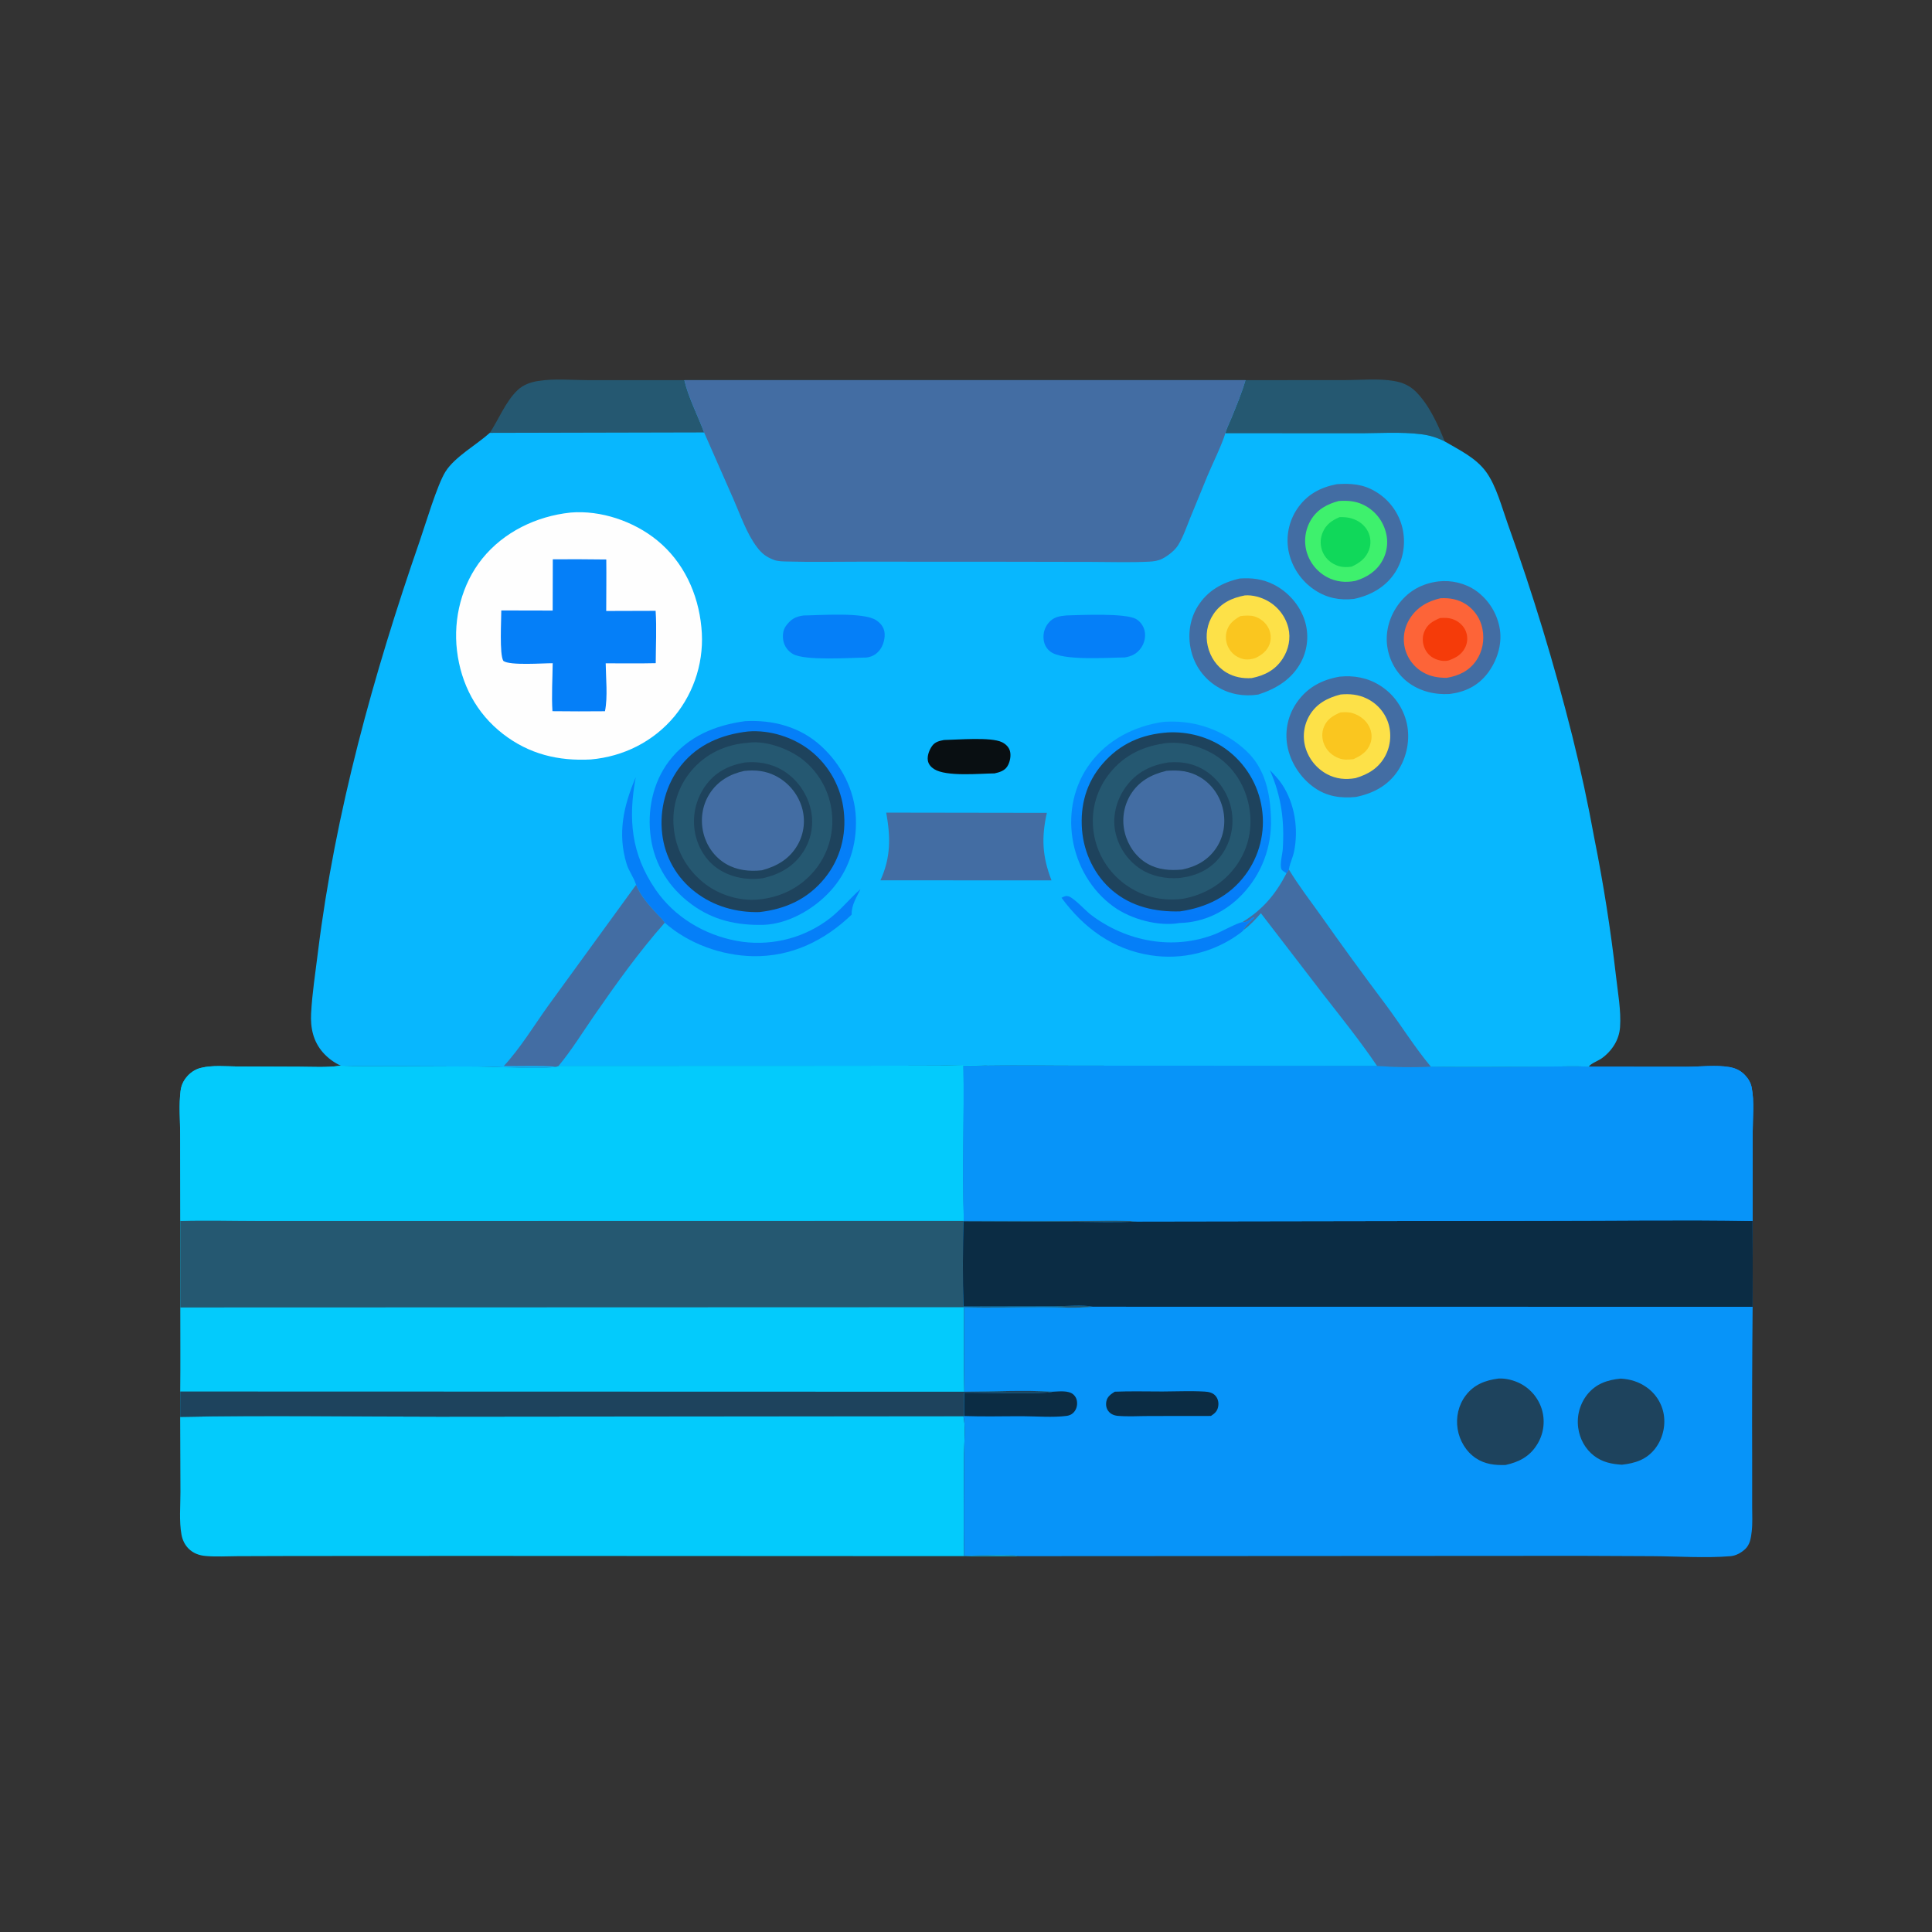
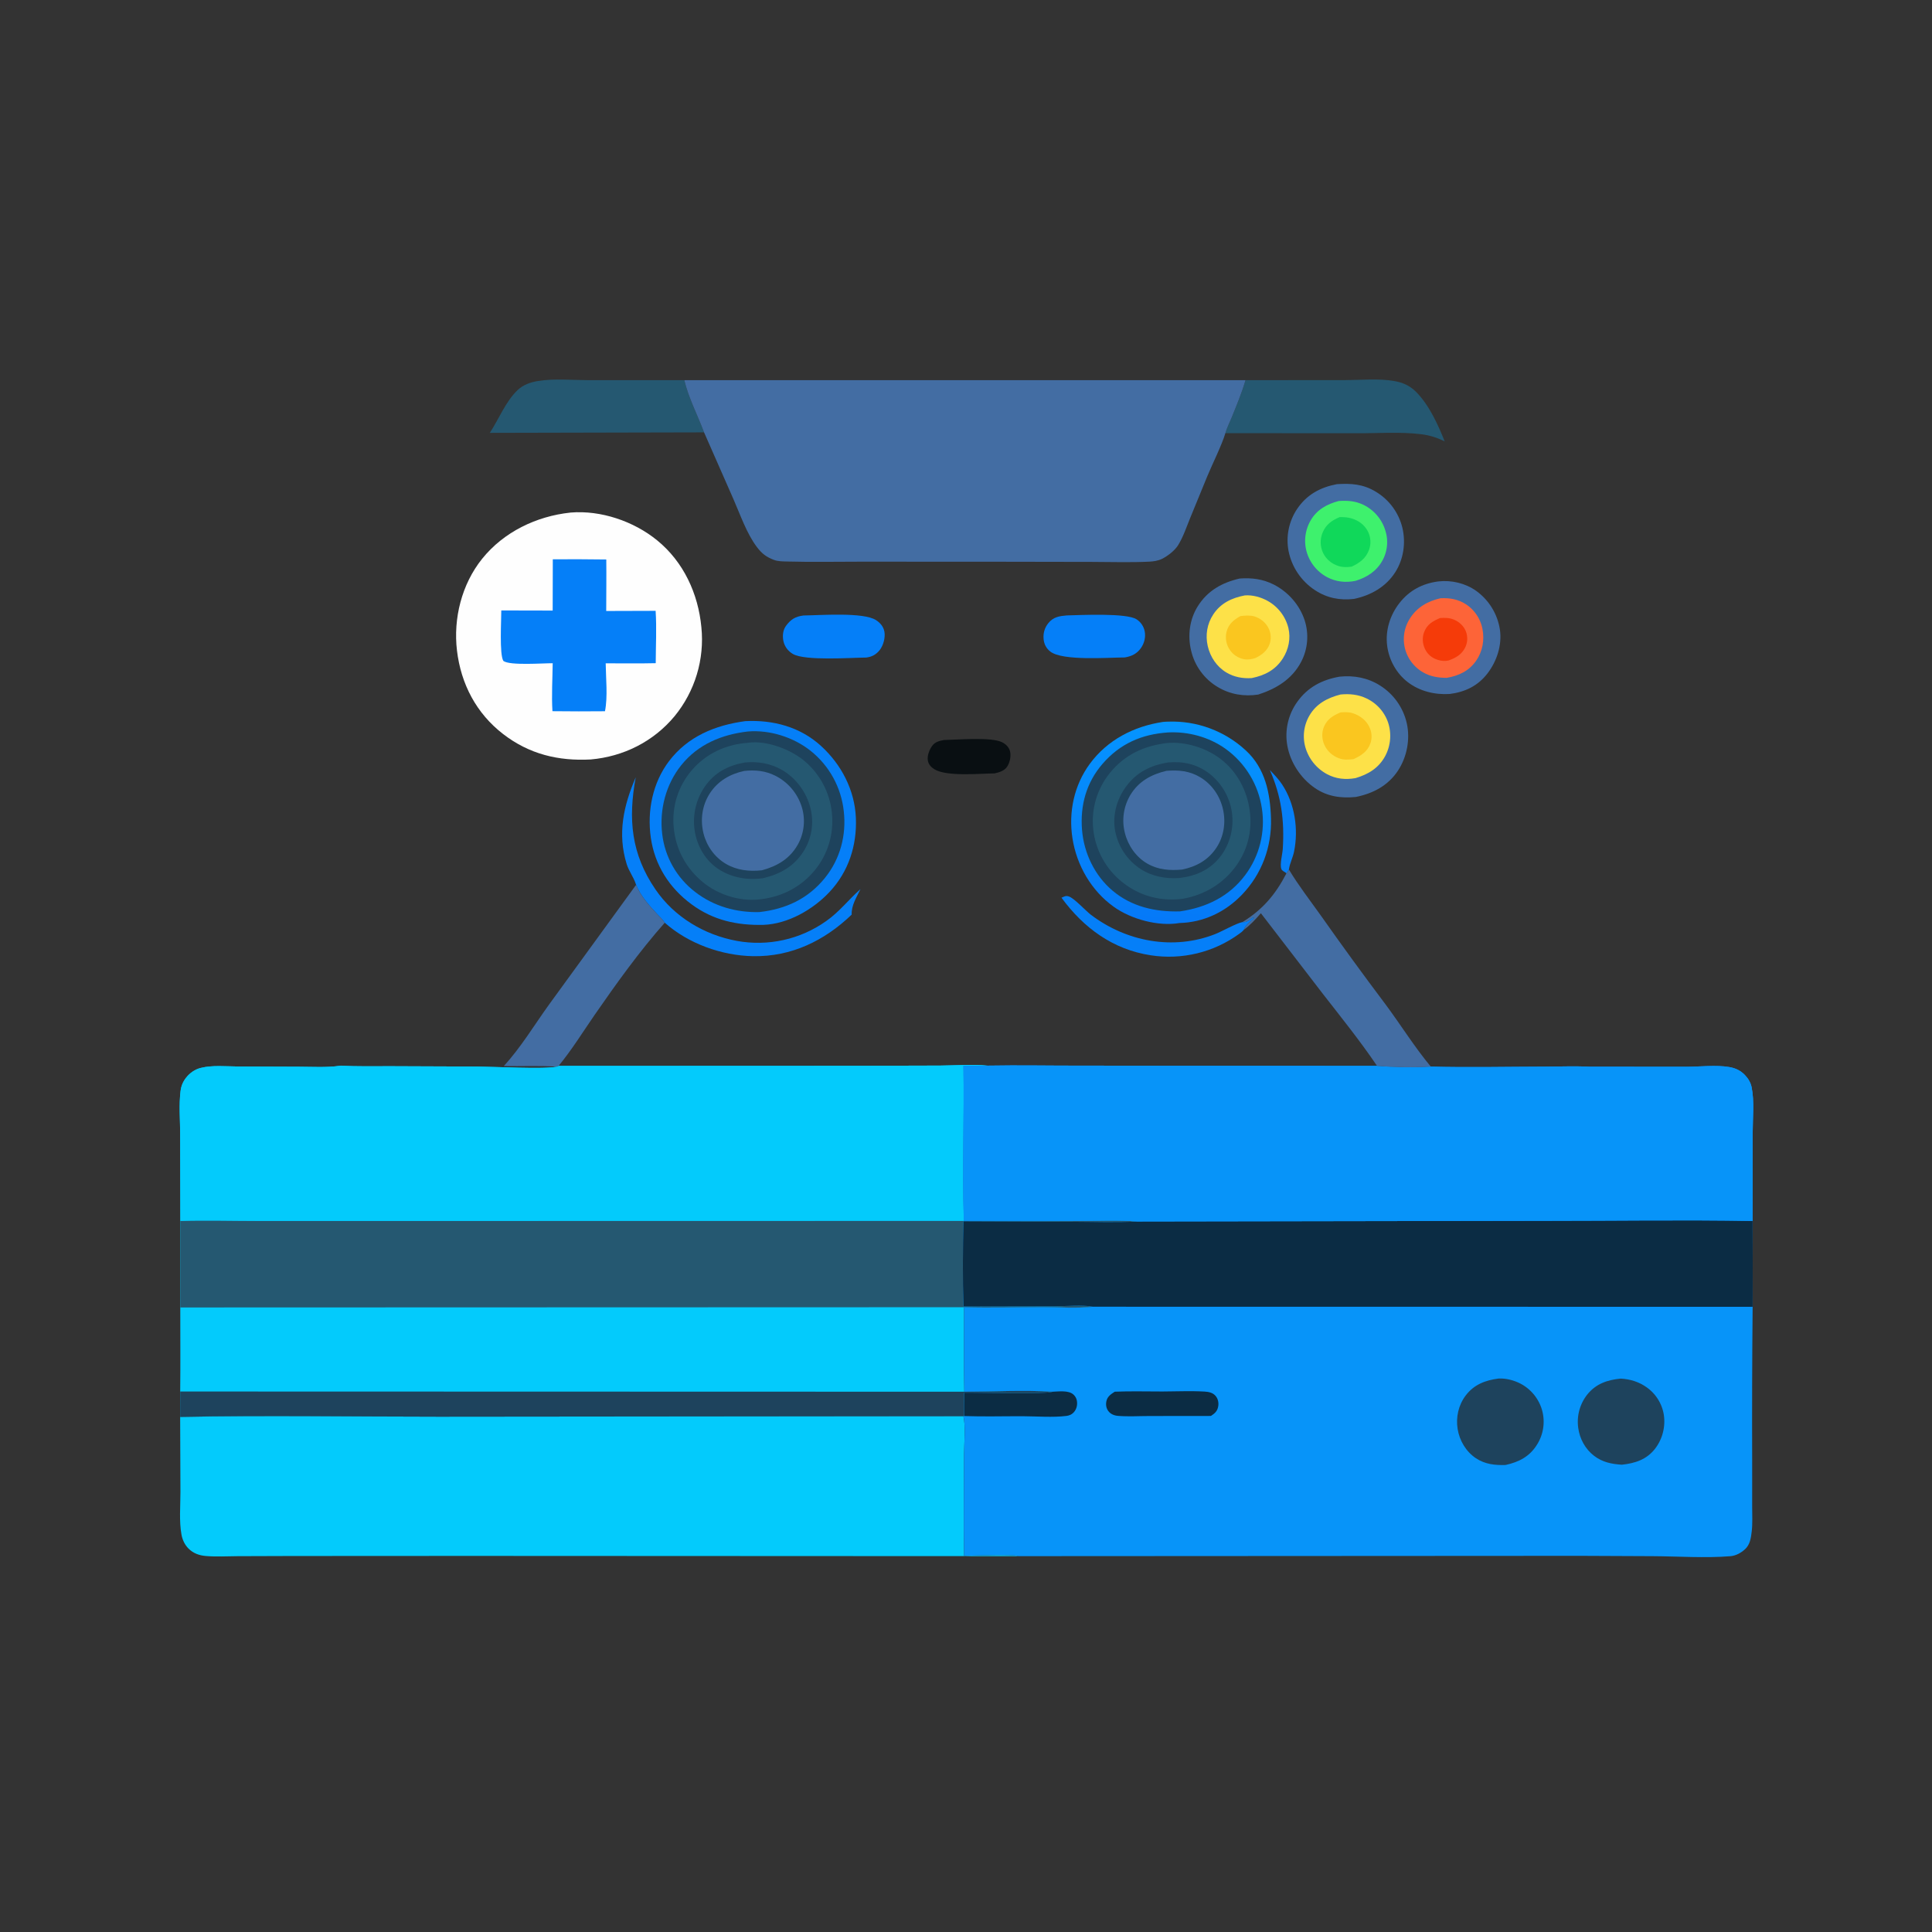
<svg xmlns="http://www.w3.org/2000/svg" width="1024" height="1024" viewBox="0 0 1024 1024" fill="none">
  <rect x="0" y="0" width="1024" height="1024" fill="#333333" stroke="none" />
  <path d="M259.617 229.421C264.361 222.181 268.011 212.821 274.258 206.831C277.254 203.958 281.167 202.573 285.209 201.921C293.651 200.559 303.367 201.483 311.932 201.498L362.699 201.489C364.927 210.866 369.782 220.129 373.17 229.161L259.617 229.421Z" fill="#255871" />
  <path d="M660.147 201.494L712.879 201.466C721.128 201.462 730.628 200.525 738.741 201.908C743.342 202.692 747.125 204.282 750.457 207.61C757.388 214.531 762.166 224.976 765.722 233.959C761.735 231.967 757.862 230.732 753.443 230.171C742.459 228.777 730.374 229.675 719.251 229.634L649.47 229.589C650.223 226.897 651.639 224.151 652.698 221.552C655.395 214.933 658.131 208.361 660.147 201.494Z" fill="#255871" />
  <path d="M95.484 750.999C141.143 750.074 186.96 750.876 232.637 750.871L510.577 750.61C511.94 754.911 510.973 765.948 510.972 771.062C510.97 788.902 510.661 806.799 510.996 824.632C516.021 824.585 536.481 823.609 539.864 824.796L247.988 824.664L154.778 824.713L125.786 824.808C120.266 824.836 114.492 825.191 109.002 824.708C105.532 824.403 102.416 823.28 99.921 820.777C97.915 818.764 96.705 816.181 96.194 813.403C94.874 806.221 95.65 798.08 95.633 790.755L95.484 750.999Z" fill="#03CBFC" />
  <path d="M180.613 564.816C189.326 565.331 198.153 565.086 206.882 565.115L252.799 565.3C261.286 565.366 288.863 566.793 294.982 565.376L296.051 564.959L455.293 564.898L498.442 564.777C506.621 564.702 515.287 564.03 523.398 564.807C519.147 564.943 514.896 564.967 510.645 564.879C511.081 592.221 509.997 619.723 510.851 647.031L570.958 647.093C581.402 647.116 592.33 646.504 602.713 647.405C591.5 648.069 580.077 647.593 568.835 647.564L510.646 647.334C510.336 662.276 510.162 677.51 510.687 692.444L559.161 692.355C565.374 692.346 573.28 691.452 579.341 692.591C570.652 693.544 561.221 692.811 552.455 692.817C538.667 692.828 524.765 693.245 510.989 692.849C511.011 707.769 510.795 722.729 511.102 737.643C526.148 737.59 542.98 736.707 557.865 737.64C555.618 739.126 517.117 738.044 511.051 738.181C511.029 742.295 510.924 746.426 511.049 750.537L510.577 750.61L232.637 750.871C186.96 750.876 141.143 750.074 95.484 750.999L95.506 737.528C95.678 722.686 95.538 707.827 95.551 692.983L95.602 647.085L95.506 601.364C95.49 593.822 94.763 585.603 95.722 578.153C96.059 575.536 96.994 573.296 98.629 571.214C100.583 568.726 103.262 566.828 106.34 566.041C112.45 564.478 119.735 565.22 126.035 565.271L158.753 565.397C165.739 565.416 173.207 565.893 180.115 564.894C180.282 564.87 180.447 564.842 180.613 564.816Z" fill="#03CBFC" />
  <path d="M511.102 737.643C526.148 737.59 542.98 736.707 557.865 737.64C555.618 739.126 517.117 738.044 511.051 738.181C511.029 742.295 510.924 746.426 511.049 750.537L510.577 750.61L232.637 750.871C186.96 750.876 141.143 750.074 95.484 750.999L95.506 737.528L511.102 737.643Z" fill="#1E435D" />
  <path d="M510.851 647.031L570.958 647.093C581.402 647.116 592.33 646.504 602.713 647.405C591.5 648.069 580.077 647.593 568.835 647.564L510.646 647.334C510.336 662.276 510.162 677.51 510.687 692.444L559.161 692.355C565.374 692.346 573.28 691.452 579.341 692.591C570.652 693.544 561.221 692.811 552.455 692.817C538.667 692.828 524.765 693.245 510.989 692.849L95.551 692.983L95.602 647.085C109.179 646.676 122.892 647.075 136.481 647.08L218.768 647.085L510.851 647.031Z" fill="#255871" />
  <path d="M180.613 564.816C189.326 565.331 198.153 565.086 206.882 565.115L252.799 565.3C261.286 565.366 288.863 566.793 294.982 565.376L296.051 564.959L455.293 564.898L498.442 564.777C506.621 564.702 515.287 564.03 523.398 564.807C519.147 564.943 514.896 564.967 510.645 564.879C511.081 592.221 509.997 619.723 510.851 647.031L218.768 647.085L136.481 647.08C122.892 647.075 109.179 646.676 95.602 647.085L95.506 601.364C95.49 593.822 94.763 585.603 95.722 578.153C96.059 575.536 96.994 573.296 98.629 571.214C100.583 568.726 103.262 566.828 106.34 566.041C112.45 564.478 119.735 565.22 126.035 565.271L158.753 565.397C165.739 565.416 173.207 565.893 180.115 564.894C180.282 564.87 180.447 564.842 180.613 564.816Z" fill="#03CBFC" />
  <path d="M729.861 564.96C739.056 565.67 749.154 565.898 758.359 565.33C778.452 565.851 798.666 565.388 818.772 565.349C826.516 565.333 834.425 564.983 842.152 565.374L893.699 565.425C901.018 565.412 909.409 564.344 916.564 565.562C919.836 566.12 922.522 567.385 924.842 569.796C926.588 571.611 927.892 573.773 928.399 576.254C929.923 583.711 928.965 592.574 928.962 600.231L928.906 647.133C928.994 662.3 929.004 677.468 928.935 692.635C928.672 719.994 928.591 747.353 928.69 774.713L928.685 798.37C928.68 802.792 928.963 807.418 928.44 811.801C928.032 815.215 927.547 818.709 924.89 821.132C922.75 823.083 920.05 824.576 917.124 824.818C904.126 825.893 889.185 824.883 876.023 824.804C849.929 824.62 823.835 824.57 797.74 824.654L539.864 824.796C536.481 823.609 516.021 824.585 510.996 824.632C510.661 806.799 510.97 788.902 510.972 771.062C510.973 765.948 511.94 754.911 510.577 750.61L511.049 750.537C510.924 746.426 511.029 742.295 511.051 738.181C517.117 738.044 555.618 739.126 557.865 737.64C542.98 736.707 526.148 737.59 511.102 737.643C510.795 722.729 511.011 707.769 510.989 692.849C524.765 693.245 538.667 692.828 552.455 692.817C561.221 692.811 570.652 693.544 579.341 692.591C573.28 691.452 565.374 692.346 559.161 692.355L510.687 692.444C510.162 677.51 510.336 662.276 510.646 647.334L568.835 647.564C580.077 647.593 591.5 648.069 602.713 647.405C592.33 646.504 581.402 647.116 570.958 647.093L510.851 647.031C509.997 619.723 511.081 592.221 510.645 564.879C514.896 564.967 519.147 564.943 523.398 564.807C540.265 564.496 557.198 564.861 574.073 564.814L729.861 564.96Z" fill="#0794F9" />
  <path d="M557.865 737.64C561.042 737.542 566.326 736.775 568.901 739.106C570.359 740.426 570.928 742.065 570.881 743.995C570.835 745.895 570.126 747.668 568.707 748.96C567.71 749.868 566.488 750.311 565.165 750.475C557.907 751.37 549.841 750.669 542.521 750.635C532.067 750.586 521.491 750.905 511.049 750.537C510.924 746.426 511.029 742.295 511.051 738.181C517.117 738.044 555.618 739.126 557.865 737.64Z" fill="#0B2C44" />
  <path d="M590.847 737.628C599.247 737.275 607.775 737.542 616.188 737.522C623.548 737.504 631.106 737.136 638.44 737.565C640.714 737.698 642.914 738.136 644.409 740.005C645.618 741.517 645.998 743.516 645.675 745.399C645.234 747.974 643.904 749.094 641.818 750.481L609.206 750.518C603.704 750.521 597.936 750.907 592.472 750.432C590.49 750.26 588.647 749.506 587.424 747.878C586.288 746.364 586.025 744.5 586.409 742.67C586.933 740.166 588.825 738.927 590.847 737.628Z" fill="#0B2C44" />
  <path d="M858.995 730.685C864.008 730.955 868.746 732.401 872.843 735.364C873.14 735.575 873.432 735.794 873.718 736.019C874.005 736.244 874.285 736.477 874.56 736.716C874.835 736.955 875.104 737.201 875.367 737.454C875.63 737.707 875.886 737.966 876.136 738.231C876.386 738.496 876.629 738.768 876.865 739.045C877.102 739.323 877.331 739.606 877.553 739.895C877.776 740.184 877.991 740.478 878.199 740.777C878.407 741.076 878.607 741.381 878.8 741.69C878.993 741.999 879.178 742.313 879.355 742.632C879.532 742.951 879.702 743.273 879.863 743.6C880.024 743.927 880.177 744.258 880.322 744.592C880.467 744.927 880.603 745.265 880.732 745.606C880.86 745.947 880.979 746.292 881.09 746.639C881.201 746.986 881.304 747.335 881.398 747.688C881.491 748.04 881.576 748.394 881.653 748.751C881.729 749.107 881.796 749.465 881.855 749.825C881.914 750.216 881.964 750.609 882.003 751.002C882.043 751.396 882.073 751.791 882.093 752.186C882.113 752.581 882.123 752.977 882.123 753.372C882.123 753.768 882.113 754.164 882.094 754.559C882.075 754.954 882.045 755.349 882.006 755.742C881.967 756.136 881.918 756.529 881.859 756.92C881.8 757.311 881.732 757.701 881.654 758.089C881.576 758.477 881.488 758.863 881.391 759.246C881.293 759.629 881.186 760.01 881.07 760.389C880.953 760.767 880.828 761.142 880.693 761.514C880.558 761.886 880.413 762.254 880.259 762.619C880.106 762.984 879.943 763.344 879.772 763.701C879.601 764.058 879.42 764.41 879.231 764.758C879.042 765.105 878.845 765.448 878.638 765.786C878.432 766.123 878.218 766.456 877.995 766.783C877.772 767.11 877.542 767.432 877.303 767.747C872.773 773.618 866.673 775.562 859.625 776.326C854.179 775.983 849.352 775.025 844.894 771.616C840.2 768.027 837.226 762.517 836.471 756.688C836.419 756.305 836.377 755.921 836.345 755.536C836.312 755.151 836.289 754.766 836.276 754.38C836.262 753.994 836.258 753.608 836.264 753.222C836.27 752.836 836.285 752.45 836.31 752.064C836.335 751.679 836.37 751.294 836.414 750.911C836.458 750.527 836.512 750.145 836.575 749.764C836.638 749.383 836.711 749.003 836.793 748.626C836.875 748.249 836.966 747.873 837.067 747.5C837.168 747.127 837.278 746.757 837.397 746.39C837.516 746.023 837.644 745.658 837.781 745.297C837.918 744.936 838.065 744.579 838.22 744.225C838.375 743.871 838.539 743.521 838.711 743.176C838.884 742.831 839.065 742.49 839.254 742.153C839.443 741.816 839.641 741.485 839.847 741.158C840.053 740.831 840.267 740.509 840.489 740.193C840.711 739.877 840.941 739.567 841.178 739.262C845.805 733.429 851.88 731.381 858.995 730.685Z" fill="#1E435D" />
  <path d="M794.272 730.653C798.163 730.436 802.545 731.601 805.97 733.392C806.316 733.575 806.657 733.767 806.994 733.968C807.331 734.169 807.662 734.378 807.987 734.596C808.313 734.813 808.633 735.039 808.947 735.273C809.261 735.507 809.569 735.749 809.871 735.999C810.173 736.248 810.468 736.506 810.757 736.771C811.046 737.036 811.327 737.308 811.602 737.587C811.877 737.866 812.144 738.152 812.404 738.445C812.664 738.738 812.917 739.037 813.162 739.343C813.407 739.649 813.643 739.961 813.872 740.279C814.101 740.596 814.322 740.92 814.534 741.249C814.747 741.578 814.951 741.913 815.146 742.252C815.341 742.592 815.528 742.936 815.705 743.285C815.883 743.634 816.052 743.988 816.211 744.346C816.371 744.703 816.521 745.065 816.662 745.43C816.803 745.796 816.935 746.165 817.058 746.537C817.18 746.909 817.293 747.284 817.396 747.662C817.497 748.041 817.588 748.422 817.669 748.806C817.751 749.189 817.823 749.575 817.884 749.962C817.945 750.349 817.997 750.738 818.038 751.128C818.079 751.517 818.111 751.908 818.132 752.3C818.153 752.691 818.164 753.083 818.165 753.475C818.166 753.867 818.156 754.259 818.137 754.651C818.118 755.042 818.088 755.433 818.049 755.823C818.01 756.213 817.96 756.602 817.901 756.99C817.841 757.377 817.771 757.763 817.692 758.147C817.613 758.531 817.523 758.913 817.424 759.292C817.325 759.671 817.217 760.048 817.098 760.422C816.979 760.795 816.851 761.166 816.713 761.533C816.576 761.9 816.429 762.263 816.272 762.623C816.115 762.982 815.95 763.337 815.775 763.688C815.6 764.039 815.417 764.386 815.224 764.727C815.031 765.068 814.83 765.405 814.62 765.736C810.691 772.049 804.985 774.941 797.955 776.475C792.312 776.652 787.083 776.09 782.261 772.888C777.038 769.421 773.584 763.596 772.584 757.452C771.569 751.217 772.99 744.758 776.807 739.692C781.233 733.819 787.243 731.558 794.272 730.653Z" fill="#1E435D" />
  <path d="M602.713 647.405L819.175 647.054C855.727 647.073 892.37 646.49 928.906 647.133C928.994 662.3 929.004 677.468 928.935 692.635L579.341 692.591C573.28 691.452 565.374 692.346 559.161 692.355L510.687 692.444C510.162 677.51 510.336 662.276 510.646 647.334L568.835 647.564C580.077 647.593 591.5 648.069 602.713 647.405Z" fill="#0B2C44" />
  <path d="M729.861 564.96C739.056 565.67 749.154 565.898 758.359 565.33C778.452 565.851 798.666 565.388 818.772 565.349C826.516 565.333 834.425 564.983 842.152 565.374L893.699 565.425C901.018 565.412 909.409 564.344 916.564 565.562C919.836 566.12 922.522 567.385 924.842 569.796C926.588 571.611 927.892 573.773 928.399 576.254C929.923 583.711 928.965 592.574 928.962 600.231L928.906 647.133C892.37 646.49 855.727 647.073 819.175 647.054L602.713 647.405C592.33 646.504 581.402 647.116 570.958 647.093L510.851 647.031C509.997 619.723 511.081 592.221 510.645 564.879C514.896 564.967 519.147 564.943 523.398 564.807C540.265 564.496 557.198 564.861 574.073 564.814L729.861 564.96Z" fill="#0794F9" />
-   <path d="M362.699 201.489L660.147 201.494C658.131 208.361 655.395 214.933 652.698 221.552C651.639 224.151 650.223 226.897 649.47 229.589L719.251 229.634C730.374 229.675 742.459 228.777 753.443 230.171C757.862 230.732 761.735 231.967 765.722 233.959C773.485 238.527 782.212 242.614 787.655 250.082C793.085 257.533 796.008 268.906 799.096 277.538C812.369 314.466 823.782 351.96 833.333 390.021C837.831 408.042 841.739 426.191 845.056 444.467C849.878 468.546 853.689 492.785 856.489 517.182C857.466 525.917 859.285 535.71 858.662 544.428C858.6 545.249 858.49 546.063 858.333 546.87C858.175 547.677 857.97 548.472 857.718 549.255C857.466 550.038 857.169 550.804 856.826 551.552C856.483 552.3 856.098 553.025 855.67 553.728C855.228 554.449 854.75 555.145 854.236 555.817C853.723 556.489 853.176 557.133 852.596 557.748C852.017 558.363 851.407 558.948 850.767 559.501C850.128 560.054 849.461 560.572 848.768 561.057C847.22 562.152 842.603 563.984 842.152 565.374C834.425 564.983 826.516 565.333 818.772 565.349C798.666 565.388 778.452 565.851 758.359 565.33C749.154 565.898 739.056 565.67 729.861 564.96L574.073 564.814C557.198 564.861 540.265 564.496 523.398 564.807C515.287 564.03 506.621 564.702 498.442 564.777L455.293 564.898L296.051 564.959L294.982 565.376C288.863 566.793 261.286 565.366 252.799 565.3L206.882 565.115C198.153 565.086 189.326 565.331 180.613 564.816C177.072 563.25 173.687 560.719 171.15 557.817C165.956 551.877 164.477 544.708 164.893 537.06C165.48 526.29 167.184 515.403 168.506 504.696C177.644 430.64 198.025 357.177 222.44 286.796C225.443 278.139 231.718 256.938 236.125 249.955C241.107 242.064 252.579 235.773 259.617 229.421L373.17 229.161C369.782 220.129 364.927 210.866 362.699 201.489Z" fill="#08B7FE" />
  <path d="M673.051 408.138C675.353 410.582 677.623 412.883 679.491 415.695C686.282 425.919 688.346 439.536 685.851 451.5C685.223 454.512 683.74 457.372 683.222 460.373C683.193 460.544 683.179 460.718 683.158 460.891L681.817 462.929C681.737 462.825 681.68 462.697 681.576 462.618C680.734 461.973 679.477 461.612 679.102 460.48C678.266 457.958 679.731 452.696 679.9 449.934C680.829 434.793 679.146 422.067 673.051 408.138Z" fill="#057FF8" />
  <path d="M500.342 392.215C507.714 392.087 525.136 390.532 531.027 393.362C532.951 394.287 534.689 395.896 535.282 398.004C536.002 400.562 535.296 404.009 533.882 406.231C532.395 408.565 529.648 409.365 527.105 409.917C519.29 409.978 501.595 411.767 495.109 407.64C493.459 406.59 492.124 405.103 491.785 403.129C491.339 400.54 492.588 397.321 494.11 395.269C495.651 393.192 497.931 392.659 500.342 392.215Z" fill="#090F12" />
  <path d="M565.429 326.184C572.743 326.013 597.176 324.779 602.436 328.271C602.714 328.452 602.982 328.646 603.241 328.855C603.5 329.063 603.747 329.284 603.983 329.517C604.219 329.75 604.443 329.995 604.654 330.251C604.865 330.507 605.062 330.773 605.246 331.05C605.431 331.326 605.6 331.611 605.755 331.904C605.91 332.197 606.05 332.498 606.175 332.806C606.3 333.113 606.408 333.426 606.501 333.745C606.594 334.064 606.67 334.386 606.73 334.713C607.289 337.695 606.517 340.877 604.803 343.365C602.64 346.506 599.782 347.856 596.125 348.461C587.144 348.505 563.241 350.368 556.741 345.379C554.579 343.719 553.383 341.449 553.128 338.75C552.83 335.596 553.679 332.636 555.707 330.191C558.374 326.976 561.521 326.514 565.429 326.184Z" fill="#057FF8" />
  <path d="M425.929 326.214C434.517 326.142 457.599 324.318 464.333 328.686C466.555 330.127 468.274 332.149 468.755 334.806C469.319 337.922 468.201 342.133 466.226 344.596C464.319 346.975 462.104 348.142 459.125 348.513C450.907 348.588 426.633 350.361 420.226 346.607C417.663 345.105 415.828 342.664 415.218 339.746C414.661 337.085 414.931 333.944 416.588 331.712C419.203 328.193 421.615 326.752 425.929 326.214Z" fill="#057FF8" />
  <path d="M337.138 468.989L336.891 468.243C335.685 464.711 333.27 461.607 332.16 458.02C327.167 441.881 330.479 427.065 336.951 411.977C332.875 434.051 334.484 452.529 347.423 471.441C357.383 486 373.273 495.516 390.552 498.695C391.573 498.881 392.597 499.042 393.625 499.177C394.654 499.312 395.685 499.422 396.719 499.506C397.753 499.589 398.788 499.647 399.825 499.68C400.862 499.712 401.899 499.718 402.936 499.699C403.973 499.679 405.009 499.633 406.044 499.562C407.079 499.491 408.112 499.394 409.142 499.271C410.172 499.148 411.198 499 412.221 498.827C413.244 498.653 414.261 498.454 415.274 498.229C416.287 498.004 417.293 497.755 418.293 497.48C419.294 497.205 420.287 496.905 421.272 496.581C422.257 496.256 423.234 495.908 424.202 495.535C425.169 495.162 426.127 494.765 427.076 494.344C428.024 493.923 428.961 493.479 429.887 493.011C430.813 492.544 431.727 492.053 432.628 491.54C433.529 491.027 434.418 490.492 435.293 489.935C436.168 489.377 437.028 488.798 437.874 488.198C444.889 483.32 449.765 476.797 456.069 471.254C453.998 475.583 451.2 479.83 451.412 484.76C436.976 498.625 419.445 507.158 399.112 506.794C382.493 506.497 364.852 500.167 352.339 489.055C351.293 487.367 349.511 485.788 348.16 484.326C343.821 479.63 339.609 474.978 337.138 468.989Z" fill="#057FF8" />
  <path d="M337.138 468.989C339.609 474.978 343.821 479.63 348.16 484.326C349.511 485.788 351.293 487.367 352.339 489.055C338.906 504.221 326.68 521.29 315.141 537.96C308.914 546.956 303.033 556.528 296.051 564.959L294.982 565.376C285.769 564.689 276.278 565.235 267.012 565.034C275.99 555.292 283.11 543.413 290.842 532.664L337.138 468.989Z" fill="#436DA3" />
  <path d="M681.817 462.929L683.158 460.891C688.184 469.273 694.318 477.172 699.985 485.134C711.154 500.997 722.573 516.678 734.24 532.178C742.354 543.064 749.672 554.906 758.359 565.33C749.154 565.898 739.056 565.67 729.861 564.96C721.009 551.84 710.997 539.425 701.282 526.939L668.295 484.028C665.543 487.176 662.622 490.382 659.225 492.84C659.812 490.573 663.116 488.06 664.799 486.4L664.141 486.301C662.744 487.277 661.097 488.75 659.316 488.752C659.045 488.753 658.774 488.737 658.503 488.73C669.198 482.15 676.024 474.146 681.817 462.929Z" fill="#436DA3" />
  <path d="M762.313 308.168C769.339 307.368 776.7 309.101 782.472 313.217C782.889 313.519 783.298 313.831 783.699 314.153C784.1 314.474 784.493 314.806 784.878 315.148C785.263 315.489 785.639 315.84 786.006 316.2C786.373 316.56 786.731 316.929 787.08 317.307C787.429 317.685 787.769 318.071 788.099 318.466C788.429 318.861 788.749 319.263 789.059 319.673C789.368 320.084 789.668 320.502 789.957 320.927C790.246 321.352 790.525 321.785 790.793 322.224C791.061 322.663 791.318 323.109 791.563 323.561C791.809 324.013 792.043 324.471 792.266 324.934C792.489 325.397 792.701 325.866 792.901 326.34C793.1 326.814 793.288 327.293 793.464 327.776C793.64 328.259 793.804 328.747 793.956 329.239C794.108 329.73 794.248 330.225 794.375 330.723C794.502 331.222 794.617 331.723 794.72 332.227C794.823 332.731 794.913 333.237 794.99 333.746C796.165 341.869 793.377 350.405 788.448 356.863C783.339 363.559 776.485 366.805 768.35 367.826C760.505 368.316 752.461 366.388 746.163 361.562C740.119 356.93 736.187 349.791 735.224 342.259C734.192 334.18 736.733 326.04 741.709 319.664C746.978 312.912 753.889 309.274 762.313 308.168Z" fill="#436DA3" />
  <path d="M763.468 317.085C768.288 316.815 772.896 317.6 777.004 320.293C777.286 320.479 777.563 320.672 777.835 320.871C778.108 321.071 778.375 321.278 778.636 321.491C778.898 321.704 779.154 321.924 779.405 322.149C779.656 322.375 779.902 322.607 780.141 322.846C780.38 323.084 780.613 323.328 780.84 323.578C781.067 323.828 781.288 324.083 781.502 324.344C781.716 324.605 781.924 324.872 782.125 325.143C782.326 325.414 782.52 325.69 782.707 325.971C782.894 326.252 783.074 326.538 783.247 326.828C783.42 327.118 783.585 327.412 783.743 327.711C783.901 328.009 784.051 328.311 784.194 328.617C784.337 328.923 784.473 329.232 784.6 329.545C784.727 329.858 784.847 330.173 784.958 330.492C785.07 330.811 785.174 331.132 785.269 331.456C785.364 331.78 785.452 332.106 785.531 332.434C785.61 332.762 785.681 333.092 785.744 333.424C786.878 339.194 785.786 345.312 782.413 350.166C778.602 355.649 773.19 358.186 766.794 359.269C762.345 359.26 758.245 358.637 754.317 356.392C754.025 356.226 753.738 356.053 753.455 355.872C753.172 355.691 752.893 355.504 752.619 355.31C752.345 355.116 752.076 354.915 751.812 354.707C751.548 354.5 751.289 354.286 751.036 354.065C750.783 353.845 750.535 353.619 750.292 353.386C750.05 353.153 749.814 352.915 749.583 352.671C749.352 352.427 749.128 352.177 748.91 351.922C748.692 351.667 748.48 351.406 748.275 351.14C748.07 350.874 747.871 350.603 747.679 350.328C747.487 350.052 747.302 349.772 747.124 349.487C746.946 349.202 746.775 348.913 746.612 348.62C746.448 348.327 746.291 348.03 746.142 347.729C745.993 347.428 745.852 347.124 745.718 346.816C745.584 346.508 745.458 346.197 745.339 345.883C745.22 345.568 745.109 345.251 745.006 344.932C744.903 344.613 744.808 344.291 744.721 343.966C744.632 343.628 744.552 343.288 744.481 342.947C744.41 342.605 744.347 342.261 744.293 341.916C744.24 341.571 744.195 341.225 744.159 340.878C744.123 340.53 744.096 340.182 744.078 339.833C744.061 339.484 744.052 339.135 744.052 338.786C744.052 338.437 744.061 338.088 744.079 337.739C744.098 337.39 744.125 337.042 744.161 336.695C744.197 336.348 744.242 336.001 744.296 335.656C744.35 335.311 744.413 334.968 744.485 334.626C744.556 334.285 744.637 333.945 744.726 333.607C744.815 333.27 744.913 332.935 745.02 332.602C745.126 332.269 745.241 331.94 745.365 331.613C745.488 331.286 745.62 330.963 745.76 330.643C745.901 330.323 746.049 330.007 746.205 329.695C746.362 329.383 746.526 329.075 746.699 328.771C746.871 328.468 747.051 328.169 747.239 327.874C750.986 321.877 756.735 318.618 763.468 317.085Z" fill="#FD6438" />
  <path d="M763.201 327.58C765.756 327.396 768.131 327.4 770.544 328.384C773.343 329.526 775.756 331.69 776.895 334.524C777.036 334.872 777.157 335.227 777.26 335.588C777.363 335.949 777.447 336.315 777.511 336.685C777.576 337.055 777.62 337.427 777.645 337.802C777.67 338.177 777.675 338.553 777.66 338.928C777.645 339.303 777.61 339.677 777.555 340.048C777.5 340.419 777.426 340.787 777.333 341.151C777.24 341.515 777.127 341.873 776.995 342.224C776.864 342.576 776.714 342.92 776.546 343.256C774.745 346.912 771.608 348.671 767.921 350.012C765.847 350.555 763.971 350.355 761.942 349.703C758.927 348.735 756.631 346.842 755.265 343.963C753.957 341.208 753.707 338.003 754.78 335.129C756.356 330.911 759.326 329.269 763.201 327.58Z" fill="#F53B09" />
  <path d="M708.554 256.621C716.061 256.133 722.45 256.543 729.123 260.569C729.562 260.83 729.993 261.101 730.418 261.383C730.843 261.665 731.26 261.957 731.671 262.26C732.081 262.563 732.484 262.875 732.879 263.198C733.274 263.521 733.66 263.853 734.038 264.195C734.417 264.537 734.786 264.888 735.147 265.249C735.508 265.609 735.859 265.978 736.202 266.356C736.544 266.734 736.877 267.12 737.2 267.515C737.523 267.91 737.837 268.312 738.14 268.722C738.443 269.132 738.735 269.549 739.018 269.974C739.301 270.399 739.572 270.83 739.833 271.268C740.094 271.706 740.344 272.15 740.583 272.601C740.822 273.052 741.049 273.508 741.265 273.97C741.481 274.432 741.685 274.899 741.878 275.371C742.071 275.843 742.253 276.319 742.422 276.8C742.591 277.281 742.748 277.766 742.893 278.255C743.038 278.744 743.17 279.237 743.291 279.732C745.179 287.687 743.924 296.419 739.488 303.332C734.492 311.121 726.491 315.586 717.61 317.448C710.106 318.291 703.274 316.963 696.954 312.791C696.505 312.497 696.064 312.192 695.631 311.876C695.198 311.561 694.773 311.234 694.356 310.897C693.939 310.56 693.53 310.213 693.13 309.856C692.73 309.499 692.339 309.132 691.958 308.755C691.576 308.378 691.204 307.993 690.842 307.598C690.479 307.203 690.127 306.799 689.785 306.386C689.442 305.973 689.11 305.552 688.789 305.123C688.468 304.694 688.157 304.257 687.858 303.812C687.558 303.367 687.269 302.916 686.992 302.457C686.715 301.998 686.449 301.532 686.195 301.06C685.941 300.588 685.699 300.11 685.469 299.625C685.238 299.141 685.02 298.651 684.815 298.156C684.609 297.661 684.415 297.162 684.234 296.657C684.053 296.152 683.884 295.643 683.729 295.13C683.573 294.617 683.43 294.101 683.3 293.58C683.17 293.06 683.053 292.537 682.949 292.011C682.858 291.534 682.78 291.056 682.713 290.576C682.646 290.096 682.59 289.614 682.547 289.131C682.503 288.648 682.471 288.165 682.451 287.68C682.43 287.195 682.422 286.711 682.425 286.226C682.428 285.741 682.443 285.256 682.47 284.772C682.497 284.288 682.535 283.805 682.586 283.322C682.636 282.84 682.698 282.359 682.772 281.88C682.845 281.401 682.93 280.923 683.027 280.448C683.124 279.973 683.233 279.5 683.352 279.031C683.472 278.561 683.603 278.094 683.745 277.63C683.888 277.167 684.041 276.707 684.206 276.251C684.371 275.795 684.546 275.343 684.733 274.895C684.92 274.448 685.117 274.005 685.325 273.567C685.533 273.129 685.752 272.696 685.981 272.269C686.21 271.842 686.45 271.42 686.699 271.004C686.949 270.589 687.209 270.179 687.478 269.776C692.598 262.168 699.711 258.325 708.554 256.621Z" fill="#436DA3" />
  <path d="M709.504 265.547C714.209 265.239 718.369 265.485 722.716 267.597C723.061 267.766 723.401 267.945 723.737 268.132C724.072 268.319 724.403 268.514 724.729 268.718C725.054 268.922 725.374 269.134 725.689 269.355C726.004 269.575 726.312 269.803 726.615 270.04C726.918 270.276 727.215 270.52 727.505 270.772C727.796 271.023 728.079 271.282 728.356 271.549C728.633 271.815 728.903 272.088 729.166 272.368C729.429 272.649 729.684 272.936 729.933 273.229C730.181 273.522 730.421 273.822 730.654 274.127C730.887 274.433 731.111 274.745 731.328 275.062C731.545 275.379 731.753 275.702 731.953 276.03C732.153 276.358 732.344 276.691 732.527 277.029C732.71 277.366 732.885 277.709 733.05 278.056C733.215 278.403 733.371 278.753 733.518 279.108C733.665 279.463 733.803 279.822 733.932 280.184C734.061 280.546 734.18 280.911 734.29 281.279C734.391 281.602 734.484 281.927 734.569 282.254C734.654 282.581 734.731 282.911 734.8 283.242C734.869 283.573 734.929 283.906 734.98 284.241C735.032 284.575 735.076 284.91 735.111 285.247C735.146 285.584 735.172 285.921 735.191 286.258C735.209 286.596 735.219 286.934 735.22 287.273C735.221 287.611 735.214 287.949 735.198 288.287C735.183 288.625 735.159 288.962 735.126 289.299C735.093 289.636 735.052 289.971 735.003 290.306C734.954 290.641 734.896 290.974 734.829 291.306C734.763 291.638 734.689 291.968 734.606 292.296C734.523 292.624 734.433 292.95 734.334 293.273C734.235 293.596 734.128 293.917 734.013 294.236C733.898 294.554 733.775 294.869 733.644 295.181C733.513 295.493 733.375 295.801 733.228 296.106C733.082 296.411 732.928 296.713 732.767 297.01C729.689 302.715 724.462 306.064 718.397 307.872C713.215 308.931 708.041 308.38 703.331 305.871C703.006 305.696 702.686 305.514 702.371 305.323C702.056 305.132 701.745 304.934 701.44 304.727C701.134 304.521 700.834 304.307 700.539 304.086C700.244 303.865 699.955 303.636 699.672 303.401C699.389 303.165 699.111 302.922 698.84 302.673C698.569 302.423 698.304 302.167 698.045 301.904C697.787 301.641 697.535 301.372 697.29 301.097C697.045 300.822 696.807 300.54 696.576 300.253C696.345 299.966 696.122 299.673 695.905 299.374C695.689 299.076 695.48 298.772 695.279 298.463C695.078 298.154 694.885 297.841 694.699 297.522C694.514 297.203 694.336 296.88 694.167 296.553C693.998 296.226 693.837 295.894 693.684 295.559C693.531 295.224 693.387 294.885 693.251 294.542C693.116 294.199 692.989 293.853 692.87 293.504C692.751 293.155 692.642 292.804 692.541 292.449C692.444 292.104 692.357 291.756 692.278 291.406C692.199 291.057 692.128 290.705 692.067 290.352C692.005 289.999 691.952 289.644 691.909 289.288C691.865 288.932 691.83 288.575 691.804 288.218C691.778 287.86 691.761 287.502 691.753 287.143C691.744 286.785 691.745 286.427 691.755 286.068C691.765 285.709 691.784 285.351 691.811 284.994C691.839 284.637 691.876 284.28 691.921 283.924C691.966 283.569 692.021 283.214 692.084 282.861C692.147 282.508 692.219 282.157 692.3 281.808C692.381 281.459 692.47 281.111 692.568 280.766C692.667 280.421 692.773 280.079 692.888 279.74C693.003 279.4 693.127 279.063 693.259 278.73C693.391 278.397 693.531 278.067 693.68 277.74C693.829 277.414 693.985 277.092 694.15 276.773C694.314 276.454 694.486 276.14 694.667 275.83C698.037 270.074 703.266 267.228 709.504 265.547Z" fill="#3EF16D" />
  <path d="M710.018 274.076C712.149 274.037 714.143 274.149 716.208 274.731C719.942 275.783 723.225 278.15 725.004 281.648C725.197 282.023 725.369 282.408 725.522 282.802C725.675 283.195 725.808 283.595 725.919 284.002C726.03 284.409 726.121 284.821 726.19 285.238C726.259 285.655 726.306 286.074 726.331 286.495C726.357 286.916 726.361 287.338 726.343 287.759C726.325 288.181 726.285 288.601 726.224 289.018C726.162 289.436 726.079 289.849 725.975 290.258C725.871 290.667 725.746 291.07 725.6 291.466C723.938 295.985 720.582 298.388 716.406 300.33C714.135 300.662 711.74 300.707 709.529 300.032C705.901 298.925 702.858 296.45 701.226 293C701.031 292.579 700.858 292.15 700.707 291.711C700.557 291.273 700.43 290.828 700.326 290.376C700.222 289.924 700.142 289.468 700.086 289.008C700.03 288.547 699.998 288.085 699.99 287.622C699.983 287.159 699.999 286.696 700.04 286.234C700.081 285.772 700.145 285.314 700.234 284.859C700.323 284.404 700.436 283.954 700.571 283.511C700.707 283.068 700.866 282.633 701.047 282.206C702.875 277.874 705.902 275.872 710.018 274.076Z" fill="#10D85A" />
-   <path d="M469.717 430.703L554.856 430.831C551.911 444.056 552.425 453.912 557.319 466.613L466.64 466.595C472.193 454.455 472.054 443.712 469.717 430.703Z" fill="#436DA3" />
  <path d="M657.044 306.629C663.416 306.16 669.332 306.9 675.075 309.808C682.719 313.678 688.847 320.629 691.5 328.791C691.645 329.241 691.778 329.694 691.901 330.151C692.023 330.607 692.134 331.066 692.234 331.528C692.333 331.99 692.421 332.454 692.498 332.921C692.575 333.387 692.64 333.855 692.693 334.325C692.746 334.794 692.788 335.265 692.818 335.736C692.849 336.208 692.867 336.68 692.874 337.153C692.881 337.625 692.876 338.097 692.859 338.57C692.842 339.042 692.814 339.514 692.774 339.985C692.735 340.456 692.683 340.925 692.62 341.394C692.557 341.862 692.482 342.328 692.396 342.793C692.309 343.258 692.211 343.72 692.102 344.18C691.993 344.64 691.873 345.097 691.741 345.55C691.609 346.004 691.466 346.454 691.312 346.901C691.158 347.348 690.993 347.79 690.817 348.229C690.641 348.668 690.454 349.102 690.257 349.531C690.06 349.96 689.852 350.385 689.633 350.804C684.844 359.961 676.455 365.058 666.905 368.129C659.311 369.277 651.885 368.052 645.281 364.051C644.844 363.788 644.415 363.515 643.992 363.231C643.569 362.947 643.154 362.652 642.746 362.347C642.339 362.042 641.939 361.727 641.546 361.402C641.154 361.077 640.77 360.743 640.395 360.399C640.02 360.054 639.653 359.701 639.296 359.338C638.939 358.975 638.59 358.604 638.251 358.224C637.912 357.844 637.583 357.456 637.264 357.059C636.944 356.662 636.635 356.258 636.336 355.846C636.037 355.433 635.748 355.014 635.47 354.587C635.191 354.161 634.924 353.728 634.668 353.287C634.411 352.847 634.166 352.401 633.932 351.949C633.698 351.496 633.476 351.038 633.265 350.575C633.054 350.112 632.854 349.643 632.667 349.169C632.48 348.696 632.304 348.218 632.14 347.736C631.977 347.253 631.825 346.767 631.686 346.277C631.547 345.787 631.421 345.294 631.306 344.798C629.411 336.881 630.473 328.342 634.808 321.392C640.004 313.061 647.703 308.785 657.044 306.629Z" fill="#436DA3" />
  <path d="M659.755 315.584C663.875 315.247 668.406 316.524 671.978 318.539C672.313 318.728 672.643 318.925 672.968 319.13C673.293 319.335 673.612 319.549 673.926 319.771C674.24 319.992 674.548 320.222 674.851 320.459C675.154 320.696 675.45 320.941 675.74 321.193C676.029 321.446 676.313 321.705 676.59 321.972C676.867 322.239 677.136 322.512 677.399 322.792C677.662 323.073 677.918 323.36 678.166 323.653C678.415 323.946 678.656 324.246 678.889 324.551C679.122 324.856 679.348 325.168 679.565 325.485C679.782 325.802 679.992 326.124 680.193 326.452C680.394 326.779 680.586 327.112 680.771 327.449C680.955 327.786 681.13 328.128 681.297 328.475C681.464 328.821 681.622 329.171 681.771 329.525C681.92 329.88 682.06 330.238 682.191 330.599C682.322 330.96 682.443 331.325 682.556 331.692C682.668 332.06 682.771 332.43 682.865 332.803C684.212 338.401 682.981 344.242 679.887 349.051C675.981 355.122 670.32 357.997 663.455 359.396C658.751 359.718 654.104 358.884 650.017 356.441C644.901 353.384 641.467 348.229 640.134 342.462C638.788 336.635 639.765 330.627 643.076 325.624C647.041 319.633 652.927 316.89 659.755 315.584Z" fill="#FDE148" />
  <path d="M657.465 326.54C659.697 326.246 662.662 326.043 664.822 326.701C668.059 327.685 670.885 329.971 672.385 333.016C673.67 335.623 673.891 338.742 672.88 341.475C671.545 345.083 668.7 347.16 665.375 348.789C663.404 349.405 661.447 349.767 659.384 349.384C659.001 349.315 658.622 349.226 658.248 349.119C657.873 349.012 657.505 348.886 657.143 348.742C656.782 348.597 656.428 348.435 656.083 348.255C655.738 348.075 655.402 347.878 655.077 347.664C654.751 347.45 654.437 347.22 654.135 346.975C653.832 346.73 653.543 346.47 653.267 346.195C652.991 345.92 652.729 345.632 652.482 345.331C652.235 345.03 652.004 344.718 651.788 344.393C651.555 344.048 651.34 343.691 651.145 343.324C650.95 342.956 650.774 342.579 650.617 342.193C650.461 341.807 650.325 341.414 650.21 341.013C650.095 340.613 650.002 340.208 649.929 339.797C649.857 339.387 649.806 338.974 649.777 338.559C649.748 338.144 649.74 337.728 649.754 337.311C649.769 336.895 649.805 336.481 649.863 336.068C649.92 335.655 649.999 335.247 650.1 334.843C651.178 330.675 653.873 328.562 657.465 326.54Z" fill="#FAC61F" />
  <path d="M710.024 358.644C717.625 357.863 724.979 359.233 731.457 363.344C731.903 363.624 732.342 363.915 732.773 364.217C733.204 364.519 733.628 364.831 734.044 365.154C734.46 365.477 734.868 365.809 735.267 366.152C735.666 366.495 736.057 366.848 736.439 367.21C736.822 367.572 737.195 367.943 737.558 368.324C737.922 368.705 738.276 369.094 738.621 369.492C738.965 369.89 739.299 370.296 739.624 370.711C739.949 371.126 740.263 371.548 740.566 371.979C740.869 372.409 741.162 372.846 741.444 373.291C741.726 373.736 741.997 374.187 742.257 374.645C742.516 375.103 742.765 375.567 743.002 376.037C743.239 376.507 743.464 376.983 743.677 377.464C743.89 377.945 744.091 378.432 744.28 378.923C744.469 379.414 744.646 379.91 744.811 380.41C744.976 380.91 745.128 381.414 745.268 381.922C745.408 382.429 745.535 382.94 745.65 383.454C747.506 391.88 745.688 401.291 740.938 408.48C735.687 416.429 727.752 420.562 718.614 422.412C710.748 423.182 703.474 422.202 696.833 417.612C689.396 412.471 683.924 404.147 682.311 395.238C682.22 394.735 682.143 394.231 682.078 393.724C682.013 393.217 681.96 392.709 681.92 392.2C681.881 391.691 681.854 391.182 681.84 390.671C681.826 390.16 681.825 389.65 681.836 389.139C681.847 388.628 681.872 388.118 681.909 387.609C681.946 387.1 681.995 386.592 682.058 386.085C682.121 385.578 682.196 385.073 682.284 384.57C682.372 384.067 682.473 383.566 682.586 383.068C682.699 382.57 682.824 382.075 682.962 381.583C683.1 381.091 683.25 380.603 683.412 380.119C683.574 379.635 683.748 379.155 683.935 378.679C684.122 378.204 684.32 377.733 684.529 377.268C684.739 376.802 684.961 376.342 685.194 375.888C685.427 375.433 685.672 374.985 685.927 374.543C686.182 374.1 686.449 373.665 686.726 373.236C687.003 372.807 687.291 372.386 687.59 371.971C693.147 364.19 700.766 360.256 710.024 358.644Z" fill="#436DA3" />
  <path d="M710.526 368.095C715.339 367.638 719.907 368.074 724.316 370.193C724.646 370.35 724.972 370.514 725.294 370.686C725.615 370.859 725.933 371.039 726.246 371.228C726.559 371.416 726.866 371.612 727.169 371.816C727.472 372.019 727.77 372.23 728.063 372.449C728.356 372.668 728.643 372.893 728.924 373.126C729.205 373.359 729.481 373.598 729.75 373.844C730.019 374.091 730.283 374.344 730.54 374.603C730.797 374.862 731.047 375.128 731.291 375.4C731.534 375.672 731.771 375.95 732.001 376.234C732.231 376.517 732.454 376.807 732.669 377.102C732.884 377.397 733.092 377.696 733.293 378.001C733.494 378.306 733.687 378.616 733.872 378.931C734.057 379.246 734.235 379.565 734.404 379.888C734.573 380.212 734.734 380.54 734.887 380.871C735.04 381.202 735.185 381.537 735.321 381.876C735.458 382.215 735.586 382.557 735.705 382.902C735.825 383.265 735.936 383.63 736.037 383.999C736.139 384.368 736.231 384.738 736.314 385.111C736.397 385.484 736.471 385.859 736.535 386.236C736.599 386.613 736.653 386.992 736.698 387.371C736.743 387.75 736.778 388.131 736.804 388.512C736.829 388.893 736.845 389.275 736.852 389.658C736.858 390.04 736.855 390.422 736.842 390.804C736.829 391.186 736.806 391.567 736.774 391.948C736.742 392.329 736.7 392.709 736.649 393.088C736.598 393.467 736.537 393.844 736.466 394.219C736.395 394.595 736.316 394.969 736.227 395.34C736.138 395.712 736.039 396.081 735.931 396.448C735.823 396.815 735.706 397.178 735.579 397.539C735.453 397.9 735.318 398.257 735.174 398.611C735.029 398.965 734.876 399.315 734.714 399.661C734.552 400.008 734.381 400.35 734.202 400.687C730.757 407.113 725.211 410.411 718.453 412.419C713.148 413.352 708.116 412.878 703.311 410.3C702.967 410.113 702.628 409.918 702.293 409.715C701.958 409.512 701.629 409.3 701.305 409.08C700.981 408.861 700.663 408.633 700.35 408.397C700.037 408.162 699.731 407.919 699.43 407.668C699.13 407.417 698.836 407.159 698.548 406.893C698.26 406.628 697.979 406.355 697.705 406.076C697.431 405.797 697.164 405.511 696.904 405.218C696.644 404.925 696.392 404.626 696.147 404.321C695.902 404.016 695.664 403.704 695.435 403.387C695.205 403.07 694.983 402.748 694.77 402.419C694.557 402.091 694.351 401.758 694.154 401.42C693.957 401.081 693.769 400.738 693.589 400.391C693.409 400.043 693.238 399.691 693.075 399.335C692.913 398.979 692.76 398.619 692.615 398.255C692.47 397.891 692.335 397.524 692.209 397.153C692.082 396.783 691.965 396.41 691.858 396.033C691.761 395.686 691.672 395.337 691.593 394.986C691.514 394.635 691.443 394.283 691.381 393.928C691.319 393.573 691.266 393.217 691.221 392.86C691.177 392.503 691.142 392.144 691.116 391.785C691.089 391.426 691.072 391.067 691.063 390.707C691.055 390.347 691.056 389.987 691.065 389.627C691.074 389.268 691.093 388.908 691.12 388.549C691.147 388.19 691.184 387.832 691.229 387.475C691.274 387.118 691.328 386.762 691.391 386.408C691.454 386.053 691.526 385.701 691.606 385.35C691.687 384.999 691.776 384.65 691.874 384.304C691.972 383.957 692.079 383.613 692.194 383.272C692.309 382.931 692.432 382.593 692.564 382.258C692.696 381.923 692.836 381.592 692.984 381.264C693.133 380.936 693.289 380.612 693.454 380.292C693.619 379.971 693.791 379.655 693.971 379.344C697.662 372.953 703.64 369.856 710.526 368.095Z" fill="#FDE148" />
  <path d="M710.528 377.578C712.731 377.465 714.859 377.327 716.993 378.012C720.703 379.203 723.94 381.591 725.703 385.125C727.067 387.861 727.38 391.027 726.369 393.932C724.83 398.356 721.398 400.502 717.381 402.368C714.619 402.647 712.285 402.886 709.636 401.882C706.175 400.569 703.406 398.102 701.901 394.699C700.567 391.685 700.45 388.15 701.763 385.107C703.515 381.042 706.657 379.22 710.528 377.578Z" fill="#FAC61F" />
  <path d="M616.296 382.656C617.226 382.53 618.192 382.523 619.129 382.481C620.07 382.446 621.011 382.434 621.952 382.445C622.893 382.456 623.833 382.491 624.773 382.549C625.712 382.606 626.65 382.687 627.585 382.79C628.521 382.893 629.454 383.02 630.383 383.17C631.312 383.319 632.237 383.491 633.158 383.686C634.079 383.881 634.994 384.098 635.904 384.338C636.815 384.578 637.718 384.84 638.615 385.124C639.512 385.409 640.402 385.715 641.285 386.043C642.167 386.371 643.041 386.72 643.906 387.091C644.771 387.462 645.626 387.854 646.472 388.267C647.318 388.68 648.153 389.114 648.977 389.568C649.802 390.022 650.615 390.496 651.416 390.99C652.217 391.484 653.006 391.997 653.782 392.53C654.558 393.063 655.32 393.614 656.069 394.184C656.818 394.755 657.552 395.343 658.272 395.949C658.992 396.556 659.697 397.179 660.386 397.82C670.591 407.266 673.255 420.377 673.651 433.834C674.094 448.921 668.75 463.275 658.285 474.189C649.482 483.368 637.959 488.896 625.162 489.218C613.905 491.151 599.507 487.209 590.305 480.611C578.411 472.084 570.671 458.68 568.426 444.318C566.265 430.49 569.26 416.252 577.58 404.903C586.894 392.196 600.955 384.953 616.296 382.656Z" fill="url(#paint0_linear_9_2635)" />
  <path d="M618.993 388.209C629.724 387.617 640.867 390.636 649.617 396.922C650.259 397.385 650.889 397.863 651.506 398.357C652.124 398.851 652.729 399.36 653.322 399.885C653.914 400.409 654.493 400.948 655.059 401.501C655.624 402.054 656.176 402.621 656.713 403.202C657.25 403.783 657.773 404.377 658.28 404.984C658.787 405.591 659.279 406.21 659.756 406.841C660.233 407.472 660.693 408.115 661.138 408.77C661.582 409.425 662.01 410.09 662.421 410.766C662.832 411.441 663.226 412.127 663.603 412.823C663.98 413.518 664.34 414.223 664.682 414.936C665.023 415.65 665.347 416.372 665.653 417.101C665.958 417.83 666.246 418.567 666.515 419.312C666.784 420.056 667.034 420.806 667.265 421.562C667.496 422.319 667.709 423.081 667.903 423.848C668.096 424.615 668.27 425.387 668.425 426.162C668.58 426.938 668.715 427.717 668.831 428.5C668.948 429.267 669.045 430.036 669.124 430.808C669.203 431.579 669.262 432.352 669.303 433.127C669.344 433.902 669.365 434.677 669.367 435.452C669.369 436.227 669.352 437.003 669.316 437.778C669.28 438.553 669.225 439.326 669.151 440.098C669.076 440.87 668.983 441.64 668.871 442.407C668.758 443.174 668.627 443.939 668.477 444.7C668.327 445.461 668.158 446.217 667.971 446.97C667.784 447.723 667.578 448.47 667.354 449.213C667.129 449.955 666.887 450.691 666.626 451.422C666.365 452.153 666.087 452.876 665.79 453.593C665.494 454.31 665.18 455.019 664.849 455.72C664.518 456.421 664.169 457.114 663.803 457.798C663.438 458.482 663.055 459.157 662.656 459.822C662.257 460.487 661.842 461.141 661.411 461.786C660.98 462.431 660.533 463.064 660.07 463.687C651.515 475.217 639.36 481.001 625.428 483.051C612.38 483.415 599.783 480.628 589.602 472.009C580.202 464.052 574.493 452.127 573.5 439.912C572.438 426.856 575.766 414.774 584.408 404.807C593.647 394.151 605.074 389.178 618.993 388.209Z" fill="#1E435D" />
  <path d="M616.319 394.142C616.481 394.106 616.641 394.06 616.805 394.035C626.341 392.607 637.431 395.69 645.302 401.08C654.312 407.251 660.059 416.823 662.043 427.504C664.081 438.47 661.884 449.4 655.431 458.556C648.653 468.171 638.547 474.279 627.051 476.351C616.185 477.806 605.498 475.335 596.594 468.889C596.033 468.489 595.483 468.076 594.942 467.649C594.402 467.222 593.873 466.781 593.354 466.327C592.836 465.874 592.329 465.407 591.834 464.928C591.339 464.449 590.856 463.959 590.385 463.456C589.915 462.953 589.457 462.438 589.012 461.912C588.567 461.387 588.136 460.85 587.718 460.303C587.299 459.756 586.895 459.198 586.505 458.63C586.114 458.063 585.738 457.486 585.377 456.9C585.016 456.313 584.669 455.718 584.337 455.115C584.005 454.511 583.688 453.899 583.387 453.28C583.086 452.661 582.8 452.034 582.53 451.401C582.259 450.767 582.005 450.127 581.767 449.481C581.529 448.834 581.307 448.182 581.101 447.525C580.896 446.868 580.707 446.206 580.534 445.539C580.361 444.872 580.205 444.202 580.066 443.527C579.927 442.852 579.804 442.175 579.699 441.494C579.594 440.834 579.506 440.172 579.435 439.508C579.364 438.844 579.309 438.179 579.27 437.512C579.231 436.845 579.209 436.178 579.204 435.51C579.199 434.842 579.21 434.174 579.237 433.507C579.265 432.84 579.309 432.173 579.37 431.508C579.431 430.843 579.508 430.179 579.601 429.518C579.694 428.857 579.804 428.198 579.931 427.543C580.057 426.887 580.199 426.235 580.358 425.586C580.517 424.937 580.691 424.292 580.882 423.652C581.072 423.012 581.278 422.377 581.501 421.747C581.723 421.117 581.96 420.493 582.213 419.875C582.466 419.257 582.735 418.645 583.018 418.04C583.301 417.435 583.599 416.838 583.912 416.248C584.225 415.658 584.552 415.076 584.894 414.502C585.236 413.928 585.592 413.363 585.962 412.807C586.332 412.251 586.715 411.704 587.112 411.167C594.457 401.306 604.286 395.965 616.319 394.142Z" fill="#255871" />
  <path d="M619.065 404.138C619.109 404.132 619.154 404.122 619.199 404.118C627.171 403.401 634.406 405.029 640.825 409.903C641.235 410.218 641.637 410.543 642.032 410.877C642.426 411.212 642.812 411.556 643.19 411.91C643.567 412.263 643.936 412.626 644.296 412.997C644.656 413.368 645.007 413.748 645.348 414.137C645.689 414.526 646.021 414.922 646.342 415.327C646.664 415.732 646.976 416.145 647.278 416.565C647.58 416.985 647.871 417.412 648.152 417.846C648.433 418.28 648.704 418.721 648.963 419.168C649.222 419.616 649.471 420.07 649.708 420.529C649.945 420.988 650.171 421.453 650.386 421.924C650.6 422.395 650.803 422.87 650.995 423.351C651.186 423.832 651.365 424.316 651.533 424.805C651.701 425.294 651.857 425.788 652 426.285C652.143 426.782 652.275 427.282 652.394 427.785C652.513 428.288 652.62 428.794 652.715 429.303C652.81 429.811 652.892 430.321 652.961 430.834C653.03 431.345 653.086 431.858 653.129 432.373C653.173 432.888 653.204 433.403 653.221 433.919C653.239 434.434 653.244 434.95 653.237 435.467C653.229 435.983 653.209 436.499 653.176 437.014C653.143 437.529 653.097 438.043 653.038 438.556C652.979 439.069 652.908 439.58 652.824 440.089C652.74 440.598 652.644 441.105 652.535 441.61C652.426 442.115 652.304 442.616 652.17 443.115C652.037 443.614 651.891 444.109 651.732 444.6C651.573 445.091 651.403 445.578 651.221 446.061C651.038 446.544 650.844 447.022 650.638 447.495C650.431 447.968 650.213 448.436 649.984 448.899C649.755 449.362 649.514 449.818 649.262 450.269C649.01 450.719 648.747 451.163 648.473 451.601C648.2 452.038 647.915 452.469 647.62 452.892C647.325 453.316 647.019 453.732 646.703 454.14C641.235 461.101 633.704 464.344 625.118 465.366C617.96 465.908 610.499 464.489 604.436 460.535C604.005 460.251 603.582 459.956 603.167 459.65C602.751 459.345 602.343 459.029 601.943 458.704C601.543 458.378 601.151 458.042 600.768 457.697C600.385 457.352 600.011 456.997 599.645 456.633C599.28 456.269 598.923 455.896 598.576 455.515C598.229 455.133 597.892 454.743 597.565 454.345C597.237 453.946 596.919 453.54 596.612 453.125C596.305 452.711 596.008 452.289 595.722 451.86C595.436 451.431 595.161 450.995 594.896 450.552C594.631 450.109 594.378 449.66 594.136 449.205C593.894 448.75 593.663 448.288 593.444 447.821C593.225 447.354 593.017 446.882 592.822 446.405C592.626 445.928 592.442 445.446 592.271 444.959C592.099 444.472 591.94 443.982 591.793 443.488C591.646 442.993 591.511 442.496 591.388 441.995C591.266 441.494 591.156 440.99 591.059 440.483C589.542 432.239 591.849 423.759 596.73 417.037C602.331 409.323 609.81 405.619 619.065 404.138Z" fill="#1E435D" />
  <path d="M618.242 408.555C624.59 408.054 630.424 408.555 636.03 411.893C642.407 415.691 646.722 422 648.275 429.216C649.752 436.074 648.641 443.341 644.772 449.237C640.437 455.843 634.15 459.29 626.621 460.874C620.129 461.471 613.954 461.092 608.132 457.746C602.1 454.279 597.872 448.155 596.199 441.456C596.091 441.033 595.993 440.608 595.906 440.181C595.819 439.754 595.743 439.324 595.677 438.893C595.611 438.462 595.556 438.03 595.511 437.596C595.467 437.162 595.434 436.727 595.411 436.292C595.388 435.857 595.375 435.421 595.374 434.984C595.373 434.548 595.382 434.112 595.403 433.677C595.423 433.241 595.454 432.806 595.496 432.372C595.538 431.938 595.591 431.505 595.654 431.074C595.717 430.642 595.791 430.212 595.876 429.785C595.96 429.357 596.055 428.931 596.161 428.508C596.266 428.085 596.382 427.664 596.509 427.247C596.636 426.83 596.772 426.416 596.919 426.005C597.066 425.594 597.223 425.188 597.39 424.785C597.557 424.382 597.734 423.984 597.921 423.59C598.108 423.196 598.304 422.807 598.51 422.422C598.717 422.038 598.932 421.659 599.157 421.285C603.561 414.051 610.269 410.456 618.242 408.555Z" fill="#436DA3" />
  <path d="M394.977 382.22C409.699 381.447 424.012 385.234 435.084 395.297C445.94 405.165 453.039 418.78 453.635 433.519C454.224 448.117 449.767 461.962 439.709 472.715C430.954 482.075 417.665 489.726 404.625 490.2C390.558 490.509 378.017 487.789 366.494 479.277C354.71 470.572 347.01 458.5 344.938 443.952C342.926 429.831 345.902 414.872 354.605 403.412C364.57 390.29 379.084 384.368 394.977 382.22Z" fill="#057FF8" />
  <path d="M396.4 387.701C408.021 386.744 420.557 390.731 429.656 397.961C430.266 398.448 430.863 398.949 431.448 399.465C432.033 399.981 432.605 400.511 433.164 401.056C433.723 401.601 434.268 402.159 434.799 402.73C435.33 403.301 435.847 403.885 436.35 404.482C436.853 405.079 437.34 405.688 437.813 406.309C438.285 406.93 438.742 407.562 439.183 408.205C439.624 408.848 440.049 409.502 440.458 410.167C440.867 410.832 441.259 411.506 441.635 412.189C442.01 412.873 442.369 413.566 442.71 414.268C443.051 414.969 443.375 415.679 443.682 416.396C443.988 417.114 444.276 417.839 444.547 418.57C444.818 419.302 445.07 420.04 445.304 420.784C445.538 421.529 445.754 422.278 445.951 423.033C446.148 423.788 446.327 424.547 446.486 425.311C446.646 426.074 446.787 426.841 446.908 427.612C447.03 428.383 447.133 429.156 447.216 429.932C448.673 442.634 445.344 455.243 437.29 465.247C428.303 476.412 416.483 481.848 402.466 483.42C390.281 483.736 378.173 480.321 368.487 472.785C367.883 472.325 367.291 471.85 366.712 471.36C366.132 470.87 365.565 470.366 365.01 469.847C364.456 469.328 363.915 468.796 363.387 468.251C362.86 467.705 362.346 467.146 361.847 466.574C361.347 466.003 360.862 465.419 360.392 464.823C359.922 464.227 359.467 463.619 359.028 463C358.589 462.381 358.165 461.752 357.757 461.112C357.349 460.471 356.958 459.821 356.583 459.161C356.208 458.501 355.849 457.832 355.508 457.154C355.167 456.476 354.843 455.79 354.536 455.095C354.229 454.401 353.94 453.699 353.669 452.99C353.397 452.281 353.143 451.566 352.908 450.844C352.673 450.123 352.456 449.396 352.257 448.663C352.058 447.93 351.878 447.193 351.716 446.452C351.555 445.71 351.412 444.965 351.288 444.216C351.163 443.467 351.058 442.715 350.972 441.961C349.441 429.141 352.924 415.769 361.02 405.641C369.943 394.48 382.52 389.313 396.4 387.701Z" fill="#1E435D" />
  <path d="M396.357 393.705C396.561 393.676 396.764 393.644 396.969 393.618C406.39 392.443 418.649 397.068 425.902 402.927C426.429 403.358 426.946 403.802 427.452 404.259C427.958 404.716 428.452 405.185 428.935 405.666C429.418 406.147 429.888 406.639 430.346 407.144C430.805 407.648 431.25 408.163 431.683 408.689C432.116 409.216 432.536 409.752 432.943 410.299C433.349 410.846 433.742 411.403 434.121 411.969C434.5 412.535 434.865 413.11 435.216 413.695C435.567 414.279 435.903 414.871 436.224 415.472C436.545 416.073 436.852 416.682 437.144 417.298C437.435 417.913 437.711 418.536 437.972 419.166C438.233 419.795 438.479 420.431 438.708 421.073C438.937 421.714 439.151 422.361 439.349 423.013C439.546 423.665 439.728 424.322 439.893 424.983C440.058 425.644 440.207 426.309 440.34 426.978C440.473 427.646 440.589 428.317 440.688 428.991C440.787 429.666 440.87 430.342 440.936 431.02C441.006 431.695 441.059 432.372 441.095 433.05C441.131 433.727 441.15 434.406 441.153 435.085C441.155 435.764 441.141 436.442 441.11 437.12C441.079 437.798 441.031 438.475 440.966 439.151C440.901 439.826 440.82 440.5 440.722 441.172C440.624 441.843 440.509 442.512 440.378 443.178C440.247 443.844 440.099 444.506 439.935 445.165C439.771 445.824 439.591 446.478 439.394 447.128C439.197 447.778 438.985 448.422 438.757 449.061C438.528 449.7 438.284 450.334 438.024 450.961C437.765 451.588 437.49 452.209 437.199 452.822C436.908 453.435 436.603 454.041 436.282 454.64C435.961 455.238 435.626 455.828 435.276 456.41C434.926 456.991 434.562 457.564 434.184 458.128C433.805 458.691 433.413 459.245 433.008 459.789C432.602 460.334 432.183 460.868 431.751 461.391C424.011 470.656 413.582 475.71 401.67 476.784C391.469 477.664 380.528 474.106 372.641 467.656C363.632 460.287 358.104 450.118 357.082 438.493C357.016 437.817 356.967 437.14 356.936 436.461C356.904 435.783 356.889 435.104 356.892 434.425C356.895 433.746 356.914 433.067 356.951 432.389C356.988 431.71 357.042 431.033 357.113 430.358C357.184 429.683 357.272 429.009 357.377 428.338C357.482 427.667 357.603 426.999 357.742 426.334C357.881 425.669 358.036 425.008 358.208 424.351C358.38 423.694 358.569 423.041 358.774 422.394C358.979 421.747 359.2 421.105 359.437 420.468C359.674 419.831 359.927 419.201 360.196 418.578C360.465 417.954 360.75 417.338 361.05 416.729C361.35 416.12 361.665 415.518 361.996 414.924C362.327 414.331 362.672 413.746 363.032 413.17C363.392 412.594 363.766 412.028 364.155 411.471C364.543 410.914 364.945 410.367 365.362 409.83C365.778 409.293 366.207 408.767 366.65 408.252C374.286 399.355 384.759 394.531 396.357 393.705Z" fill="#255871" />
  <path d="M394.787 404.13C401.804 403.485 408.586 404.616 414.703 408.22C422.061 412.555 427.484 420.038 429.547 428.301C429.668 428.778 429.778 429.257 429.875 429.739C429.972 430.221 430.058 430.705 430.131 431.191C430.204 431.678 430.264 432.166 430.313 432.655C430.361 433.144 430.397 433.635 430.421 434.126C430.445 434.617 430.456 435.108 430.455 435.6C430.454 436.092 430.441 436.583 430.415 437.074C430.39 437.565 430.352 438.055 430.301 438.544C430.251 439.033 430.188 439.521 430.113 440.007C430.038 440.493 429.951 440.977 429.852 441.459C429.753 441.94 429.641 442.419 429.518 442.895C429.395 443.371 429.26 443.844 429.113 444.313C428.966 444.782 428.807 445.248 428.636 445.709C428.465 446.17 428.283 446.627 428.09 447.079C427.897 447.531 427.692 447.978 427.476 448.42C427.26 448.861 427.033 449.297 426.795 449.728C426.557 450.158 426.308 450.582 426.049 451C421.04 459.083 413.551 463.33 404.495 465.447C396.419 466.646 388.056 465.251 381.113 460.84C374.324 456.527 369.944 449.33 368.411 441.521C368.309 440.994 368.22 440.464 368.144 439.933C368.068 439.402 368.005 438.869 367.956 438.334C367.907 437.799 367.871 437.264 367.848 436.728C367.825 436.191 367.816 435.655 367.82 435.118C367.823 434.581 367.84 434.045 367.871 433.509C367.902 432.973 367.946 432.438 368.003 431.904C368.06 431.37 368.131 430.838 368.214 430.308C368.298 429.777 368.395 429.249 368.505 428.724C368.614 428.199 368.737 427.676 368.873 427.157C369.009 426.638 369.158 426.122 369.319 425.61C369.481 425.098 369.655 424.59 369.842 424.087C370.029 423.584 370.228 423.085 370.439 422.592C370.65 422.098 370.874 421.61 371.11 421.128C371.346 420.645 371.594 420.169 371.853 419.699C372.112 419.229 372.383 418.766 372.666 418.31C372.949 417.853 373.242 417.404 373.547 416.962C378.787 409.365 385.902 405.734 394.787 404.13Z" fill="#1E435D" />
  <path d="M394.463 408.609C400.203 407.978 405.683 408.514 410.92 411.144C411.336 411.353 411.747 411.573 412.152 411.804C412.557 412.034 412.957 412.274 413.35 412.525C413.743 412.775 414.13 413.035 414.51 413.305C414.89 413.574 415.263 413.853 415.629 414.142C415.995 414.431 416.354 414.728 416.705 415.035C417.056 415.342 417.399 415.657 417.734 415.981C418.069 416.305 418.396 416.637 418.714 416.977C419.033 417.318 419.343 417.666 419.644 418.021C419.945 418.377 420.236 418.74 420.519 419.111C420.802 419.482 421.075 419.859 421.338 420.244C421.602 420.628 421.856 421.019 422.1 421.416C422.344 421.813 422.578 422.216 422.801 422.625C423.025 423.034 423.238 423.448 423.441 423.868C423.644 424.287 423.836 424.712 424.018 425.141C424.199 425.57 424.37 426.004 424.529 426.442C424.689 426.88 424.838 427.322 424.975 427.767C425.1 428.177 425.215 428.59 425.32 429.006C425.425 429.422 425.519 429.84 425.602 430.261C425.686 430.682 425.759 431.104 425.821 431.528C425.883 431.953 425.934 432.378 425.975 432.805C426.016 433.232 426.046 433.659 426.065 434.088C426.084 434.517 426.093 434.945 426.09 435.374C426.087 435.803 426.074 436.231 426.05 436.659C426.026 437.088 425.991 437.515 425.946 437.941C425.9 438.368 425.843 438.793 425.776 439.216C425.709 439.64 425.631 440.062 425.543 440.481C425.454 440.901 425.355 441.318 425.246 441.733C425.137 442.147 425.017 442.558 424.886 442.967C424.756 443.376 424.616 443.781 424.465 444.182C424.314 444.584 424.154 444.982 423.983 445.375C423.812 445.768 423.632 446.157 423.441 446.541C423.25 446.926 423.05 447.305 422.841 447.679C418.598 455.182 411.979 459.052 403.849 461.269C397.197 461.995 390.584 461.302 384.713 457.847C378.779 454.356 374.543 448.402 372.878 441.746C371.089 434.592 372.104 426.982 376.084 420.722C380.341 414.027 386.845 410.241 394.463 408.609Z" fill="#436DA3" />
  <path d="M302.262 271.693C302.333 271.682 302.402 271.666 302.473 271.66C318.464 270.348 335.846 276.255 348.252 286.352C362.311 297.794 370.072 314.648 371.75 332.482C371.856 333.53 371.936 334.58 371.99 335.631C372.044 336.683 372.072 337.736 372.075 338.789C372.078 339.842 372.054 340.895 372.004 341.947C371.955 342.999 371.879 344.049 371.778 345.097C371.677 346.146 371.551 347.191 371.398 348.233C371.245 349.275 371.067 350.313 370.863 351.346C370.659 352.379 370.43 353.407 370.176 354.429C369.921 355.451 369.642 356.466 369.338 357.474C369.033 358.483 368.704 359.483 368.351 360.475C367.997 361.467 367.619 362.45 367.217 363.423C366.815 364.396 366.389 365.359 365.94 366.312C365.491 367.265 365.018 368.206 364.522 369.135C364.026 370.064 363.508 370.98 362.967 371.884C362.426 372.787 361.864 373.677 361.279 374.553C360.694 375.429 360.088 376.29 359.461 377.136C358.834 377.983 358.186 378.813 357.518 379.627C346.347 393.071 330.442 401.004 313.125 402.529C295.928 403.45 280.508 399.729 266.701 389.087C252.476 378.122 244.329 362.56 242.209 344.834C240.171 327.8 244.722 309.643 255.539 296.169C266.963 281.937 284.352 273.595 302.262 271.693Z" fill="#FEFEFE" />
  <path d="M292.997 296.44C302.448 296.379 311.898 296.412 321.347 296.539C321.448 305.63 321.321 314.737 321.306 323.83L347.495 323.752C348.091 332.888 347.575 342.331 347.548 351.5C338.723 351.713 329.859 351.559 321.03 351.573C321.124 359.512 322.19 369.186 320.651 376.975C311.37 377.07 302.09 377.061 292.809 376.949C292.292 368.603 292.846 359.908 292.939 351.527C287.714 351.484 270.187 352.869 266.794 350.3C264.621 346.893 265.73 328.408 265.696 323.551L292.928 323.609L292.997 296.44Z" fill="#057FF8" />
  <path d="M362.699 201.489L660.147 201.494C658.131 208.361 655.395 214.933 652.698 221.552C651.639 224.151 650.223 226.897 649.47 229.589C647.689 235.693 642.551 246.011 639.9 252.4L630.802 274.594C628.878 279.319 627.114 284.614 624.433 288.95C622.7 291.754 618.996 294.632 616.042 296.133C613.88 297.232 611.471 297.576 609.077 297.693C599.029 298.187 588.842 297.836 578.777 297.819L524.864 297.723L455.59 297.704C442.912 297.706 430.17 297.96 417.498 297.619C415.082 297.554 412.444 297.614 410.159 296.743C406.197 295.232 403.838 293.449 401.266 290.074C395.719 282.794 392.356 272.753 388.67 264.397L373.17 229.161C369.782 220.129 364.927 210.866 362.699 201.489Z" fill="#436DA3" />
  <path d="M562.617 475.82C564.095 475.178 564.772 474.617 566.43 475.112C569.298 475.967 575.397 482.73 578.217 484.866C597.011 499.097 621.763 503.823 644.002 495.119C647.582 493.718 655.378 489.303 658.503 488.73C658.774 488.737 659.045 488.753 659.316 488.752C661.097 488.75 662.744 487.277 664.141 486.301L664.799 486.4C663.116 488.06 659.812 490.573 659.225 492.84C658.553 493.689 657.757 494.247 656.895 494.885C656.06 495.496 655.21 496.086 654.346 496.655C653.482 497.224 652.604 497.772 651.713 498.298C650.822 498.824 649.918 499.328 649.002 499.81C648.086 500.291 647.159 500.75 646.221 501.186C645.282 501.622 644.334 502.035 643.375 502.425C642.416 502.814 641.449 503.18 640.472 503.522C639.495 503.863 638.511 504.181 637.518 504.475C636.526 504.768 635.527 505.037 634.521 505.282C633.516 505.526 632.505 505.745 631.489 505.94C630.472 506.135 629.452 506.305 628.427 506.449C627.402 506.594 626.375 506.713 625.344 506.807C624.314 506.901 623.282 506.97 622.248 507.013C621.214 507.056 620.18 507.074 619.145 507.067C618.11 507.06 617.076 507.027 616.043 506.969C615.01 506.91 613.978 506.827 612.949 506.718C611.92 506.609 610.895 506.474 609.872 506.315C589.863 503.249 574.376 491.833 562.617 475.82Z" fill="#057FF8" />
  <defs>
    <linearGradient id="paint0_linear_9_2635" x1="614.252" y1="487.971" x2="626.478" y2="383.056" gradientUnits="userSpaceOnUse">
      <stop stop-color="#0579F8" />
      <stop offset="1" stop-color="#0595FF" />
    </linearGradient>
  </defs>
</svg>